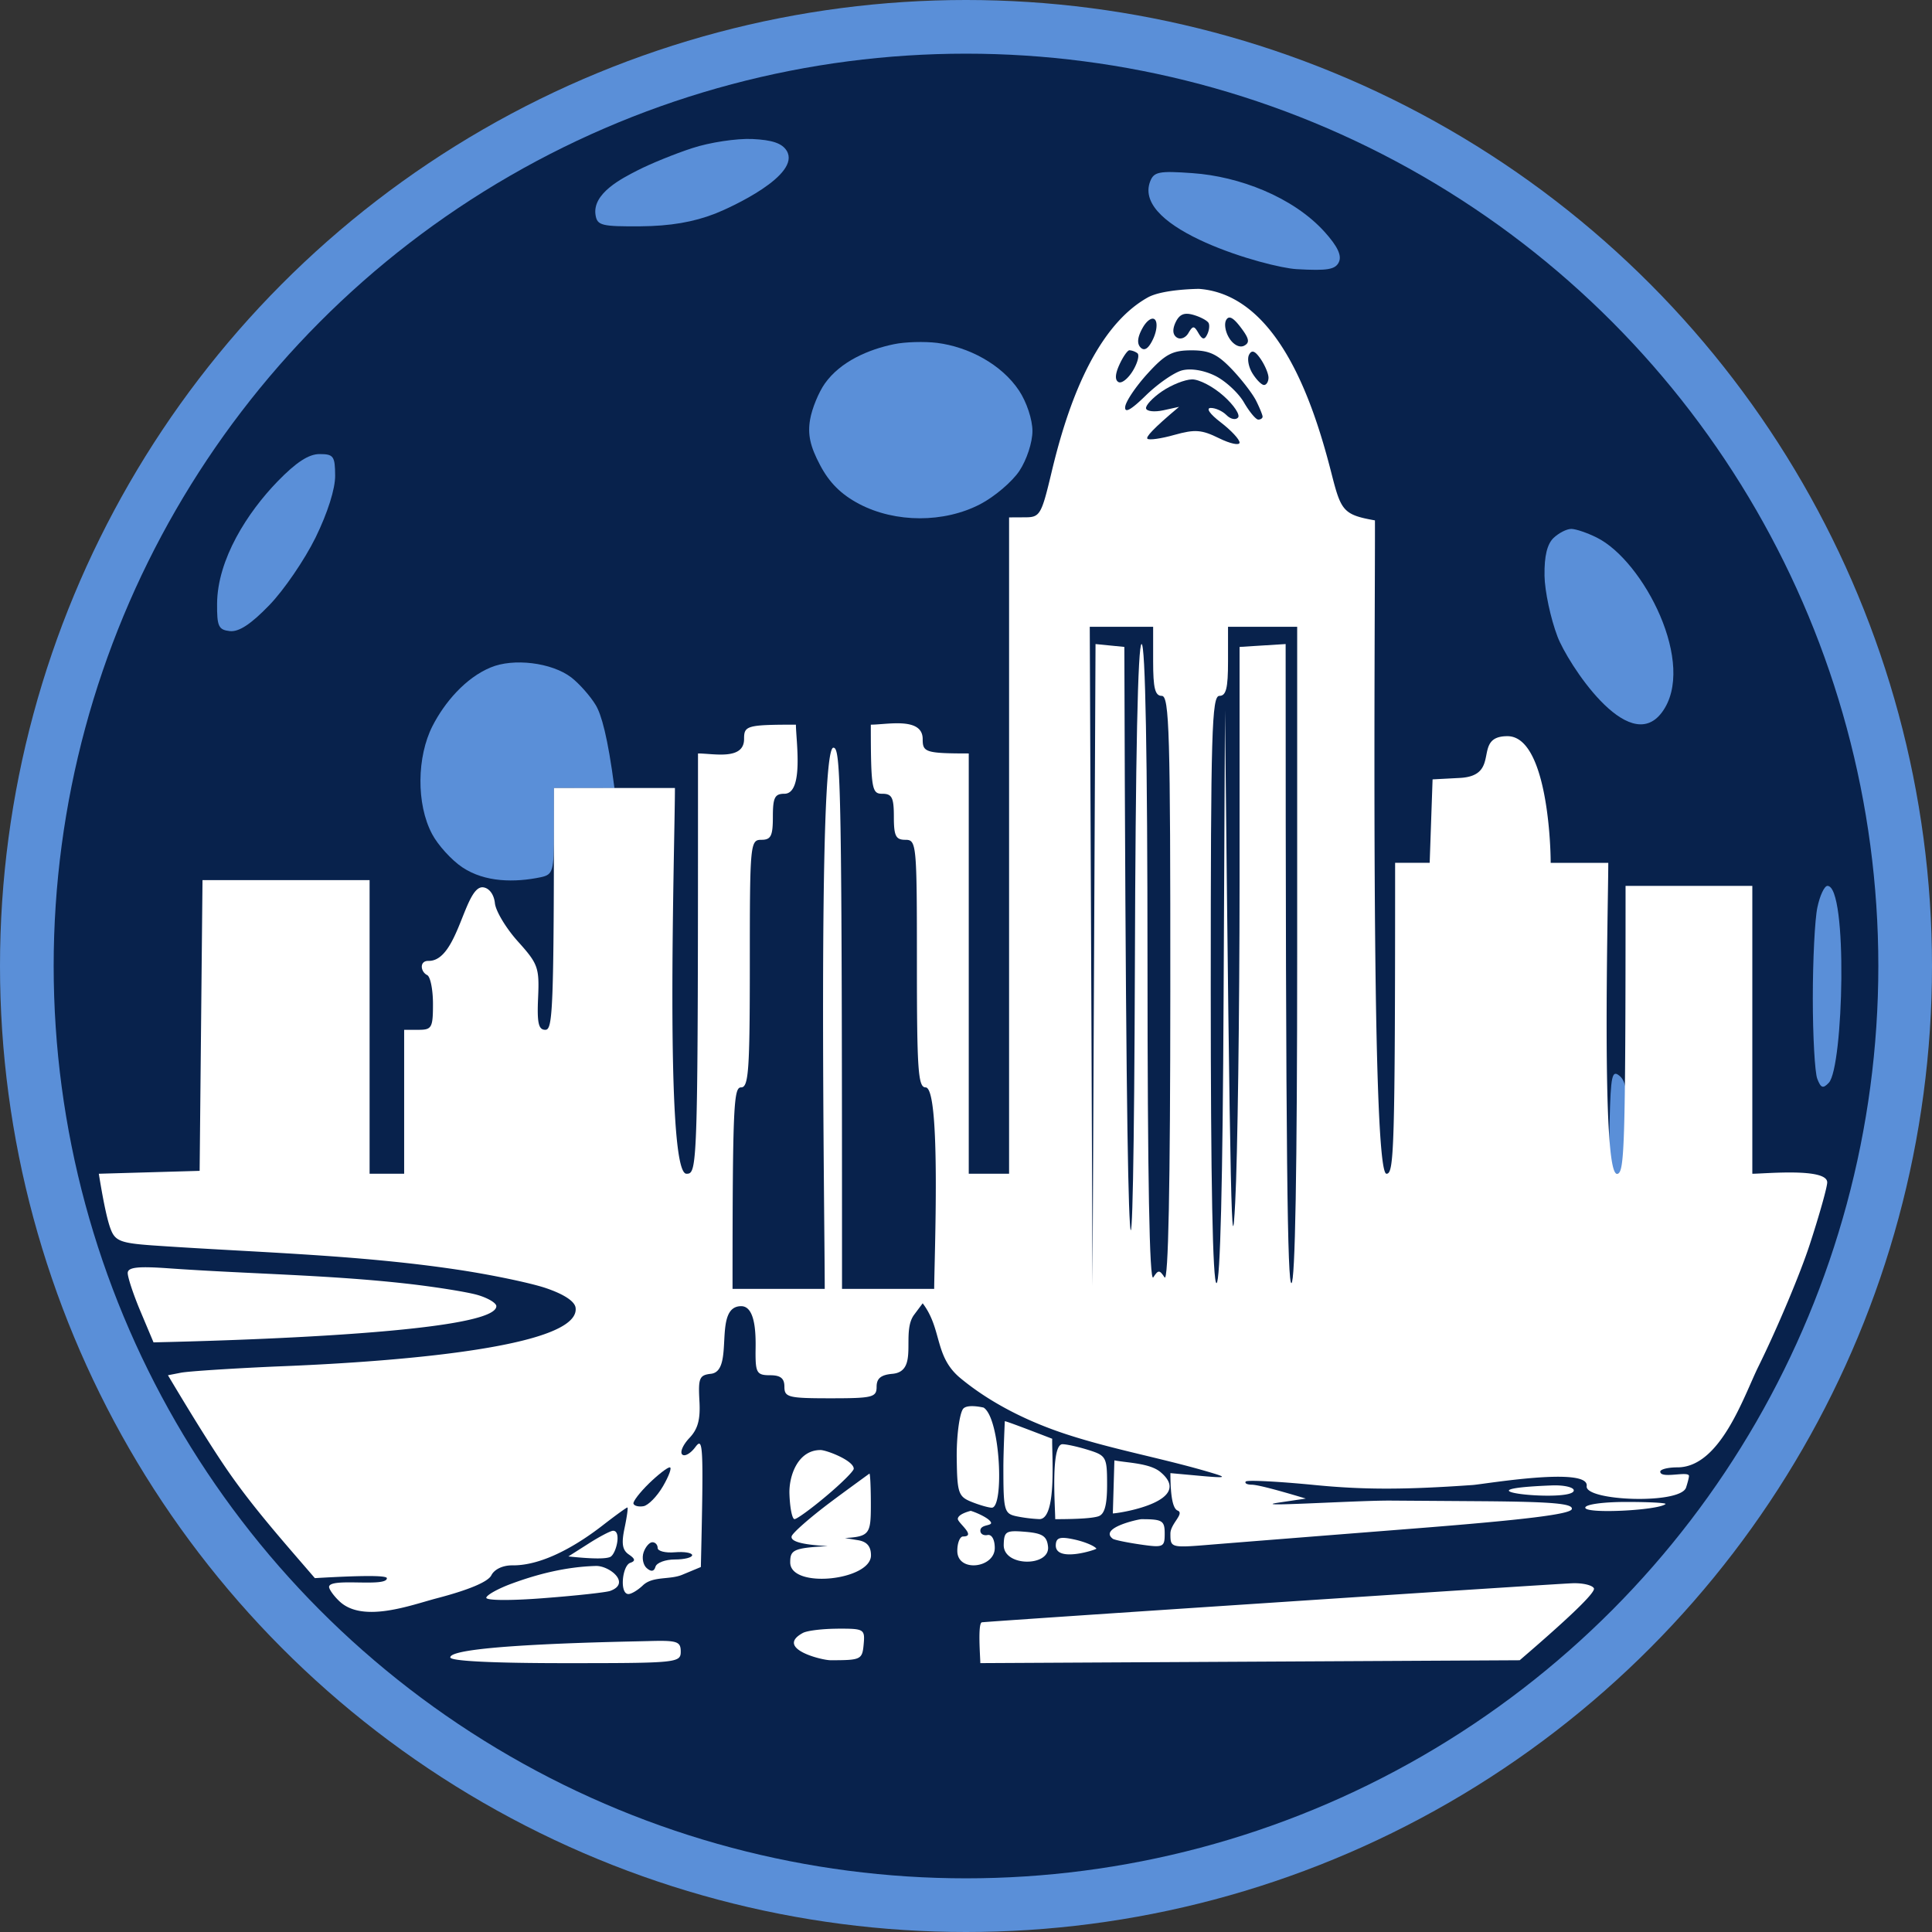
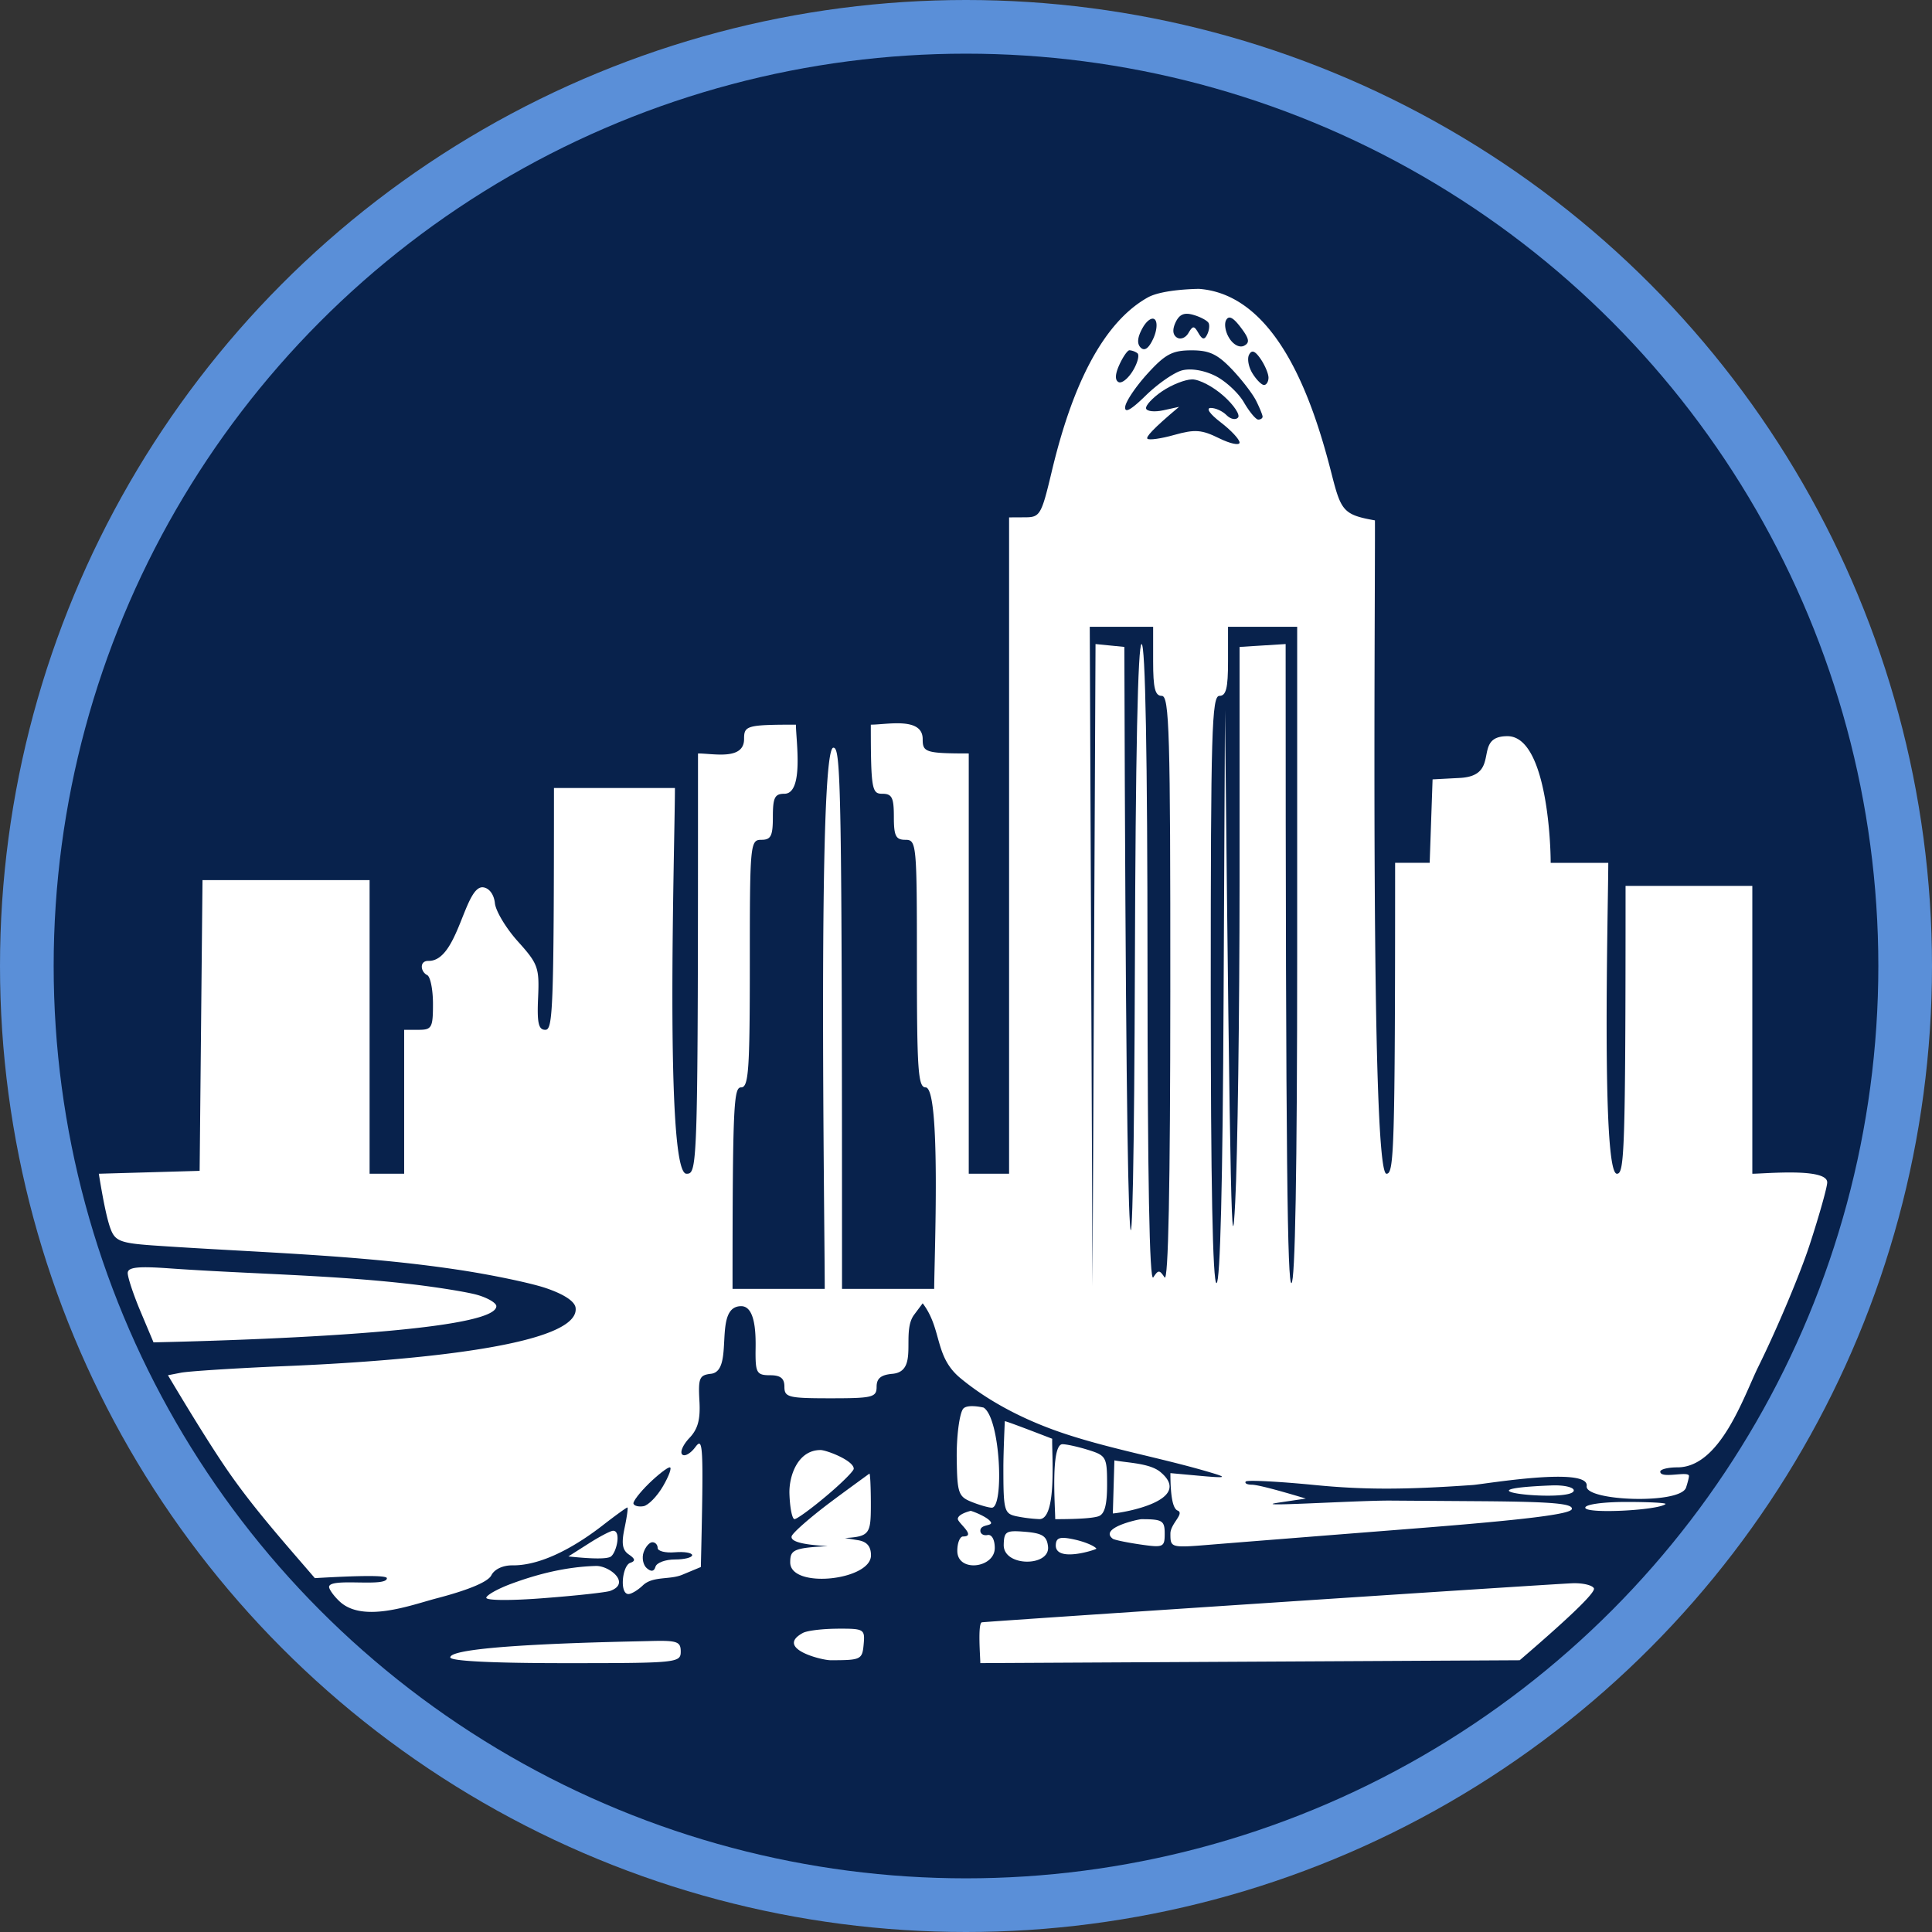
<svg xmlns="http://www.w3.org/2000/svg" width="72" height="72" fill="none">
  <rect width="100%" height="100%" fill="#333333" stroke="none" />
  <circle cx="36" cy="36" r="36" fill="#5A8FD8" />
  <circle cx="36" cy="36" r="34" fill="#08224C" />
-   <path fill="#5A8FD8" d="M23.758 6.35c.472-.244 1.389-.618 2.04-.83.648-.213 1.653-.365 2.233-.34.753.035 1.116.16 1.288.44.545.903-2.084 2.113-2.663 2.34-.813.317-1.68.465-2.787.474-1.445.01-1.612-.03-1.674-.417-.134-.814.998-1.377 1.563-1.667M49.899 9.762c-.131.285-.426.334-1.583.268-1.055-.06-6.15-1.483-5.451-3.274.14-.356.332-.393 1.582-.303 1.718.12 3.733.88 4.915 2.187.48.532.648.881.536 1.122M30.19 15.634c.071-.414.32-1.017.552-1.345.581-.817 1.618-1.264 2.57-1.461.413-.088 1.138-.107 1.61-.05 1.165.149 2.399.79 3.058 1.783.281.427.496 1.075.496 1.502 0 .423-.212 1.071-.487 1.487-.27.404-.926.962-1.456 1.238-1.35.704-3.16.702-4.509-.004-.676-.356-1.116-.792-1.464-1.455-.37-.697-.466-1.141-.37-1.695M8.567 23.52c-.423-.048-.483-.174-.477-1.02.012-1.663 1.138-3.408 2.255-4.56.696-.716 1.16-1.018 1.565-1.018.52 0 .576.077.58.804.004.492-.281 1.39-.73 2.307-.406.826-1.181 1.96-1.724 2.52-.685.709-1.134 1.003-1.469.966M57.56 21.442c-.011-.716.098-1.165.336-1.394.194-.185.49-.337.66-.337s.597.146.95.322c1.746.867 3.754 4.746 2.425 6.52-1.256 1.673-3.528-1.884-3.884-2.82-.26-.677-.48-1.71-.488-2.29M17.23 32.323c-.4-.268-.908-.826-1.127-1.24-.6-1.13-.562-2.892.013-4.023.449-.88 1.231-1.798 2.167-2.185.846-.358 2.276-.186 3.006.37.294.227.706.69.912 1.031.208.344.449 1.178.698 3.094l-2.254-.004v1.61c0 1.495-.035 1.615-.484 1.714-.97.203-2.083.199-2.93-.367M67.558 37.198c0-1.416.075-2.938.17-3.38.092-.442.262-.804.376-.804.77 0 .594 6.767.05 7.338-.216.227-.295.2-.43-.15-.09-.236-.166-1.588-.166-3.004M60.258 43.742c-.266 0-.313-.34-.273-1.957.044-1.712.09-1.925.372-1.69.247.203.311.67.273 1.956-.039 1.337-.116 1.69-.372 1.69" />
  <path fill="#fff" fill-rule="evenodd" d="M44.692 10.766c3.009.233 4.314 4.464 4.936 6.906.348 1.367.438 1.513 1.612 1.721.014 2.999-.18 24.349.43 24.349.279 0 .322-.788.322-11.587h1.288l.108-3.11 1.02-.054c1.587-.085.423-1.556 1.77-1.556 1.417 0 1.611 3.77 1.611 4.72h2.147c0 1.48-.27 11.587.322 11.587.277 0 .322-.738.322-10.728h4.724v10.728c.465 0 2.791-.229 2.791.322 0 .175-.292 1.214-.648 2.306-.355 1.092-1.218 3.143-1.918 4.56-.542 1.1-1.415 3.754-3.016 3.754-.355 0-.642.073-.64.161.007.283 1.07-.044 1.07.161 0 .058-.05.253-.108.43-.212.64-3.783.502-3.704-.054.104-.743-3.835-.07-4.24-.041-2.555.18-4.07.18-5.905 0-1.357-.133-2.51-.191-2.56-.129-.049.064.048.116.215.118.168 0 .692.116 2.023.517l-.966.144c-1.346.195 2.72-.069 4.08-.069l3.488.024c2.592.02 3.365.088 3.311.294-.051.19-1.754.401-5.958.73-3.238.255-6.587.52-7.444.59-1.552.128-1.557.126-1.557-.408 0-.367.54-.75.269-.858-.148-.058-.269-.397-.269-1.395l1.127.103c.898.081.997.064.484-.092-1.808-.548-3.679-.869-5.475-1.455-1.411-.46-2.827-1.153-3.973-2.105-.972-.812-.66-1.81-1.395-2.78l-.32.428c-.502.675.203 2.109-.807 2.2-.43.038-.59.171-.59.482 0 .393-.145.43-1.718.43-1.574 0-1.718-.037-1.718-.43 0-.315-.144-.429-.537-.429-.477 0-.537-.09-.539-.804-.002-.35.088-1.77-.535-1.77-1.08 0-.22 2.42-1.127 2.52-.43.048-.476.16-.43.998.042.704-.055 1.062-.375 1.397-.236.25-.356.524-.266.612s.31-.035.485-.27c.292-.389.318-.198.21 4.464l-.697.29c-.47.194-1.093.04-1.465.395-.186.178-.427.322-.536.322-.341 0-.232-1.063.068-1.163.2-.069.185-.148-.053-.31-.243-.165-.282-.407-.161-.982.088-.42.137-.768.107-.77-.03-.005-.44.292-.913.659-.885.688-2.207 1.513-3.381 1.497-.352-.002-.666.148-.777.371-.123.243-.84.545-2.04.858-.943.247-2.762.943-3.63.101-.211-.201-.38-.442-.377-.53.018-.356 2.154.03 2.154-.321 0-.088-.603-.125-2.684-.003-1.151-1.34-2.338-2.664-3.332-4.128-.44-.648-1.102-1.686-2.143-3.433l.483-.094c.266-.052 1.789-.152 3.382-.225.932-.043 11.585-.372 11.326-2.202-.037-.24-.443-.504-1.128-.734-.59-.195-2.087-.506-3.328-.688-3.743-.557-7.555-.634-11.325-.897-1.147-.082-1.37-.165-1.533-.577-.108-.266-.252-.846-.453-2.092l3.757-.108.107-10.835h6.227v10.943h1.288v-5.364h.537c.494 0 .537-.08.537-.966 0-.532-.097-1.015-.215-1.073-.252-.123-.303-.54.054-.53 1.106.016 1.339-2.844 2.04-2.74.223.033.396.27.429.59.03.294.416.936.858 1.427.75.833.801.974.752 2.092-.043.946.015 1.2.268 1.2.277 0 .323-.644.323-9.012h4.508c0 1.978-.395 14.376.43 14.376.42 0 .43-.144.43-15.663.574 0 1.717.264 1.717-.537 0-.493.08-.536 1.932-.536 0 .56.307 2.575-.43 2.575-.358 0-.429.143-.429.858 0 .714-.07.858-.429.858-.416 0-.43.144-.43 4.613 0 3.957-.044 4.613-.322 4.613-.274 0-.322.56-.322 7.51h3.436c0-2.5-.273-20.169.322-20.169.281 0 .322 1.264.322 20.169h3.435c0-1.002.267-7.51-.322-7.51-.277 0-.322-.656-.322-4.613 0-4.47-.013-4.613-.43-4.613-.358 0-.429-.144-.429-.858 0-.715-.07-.858-.43-.858-.381 0-.429-.144-.429-2.575.6 0 1.933-.297 1.933.536 0 .483.086.537 1.717.537v15.663h1.503v-24.46l.59-.003c.56 0 .613-.087.989-1.662.508-2.142 1.504-5.363 3.59-6.532.566-.314 1.917-.32 1.917-.32M6.323 47.269c2.947.208 5.909.239 8.846.57 1.063.12 2.246.31 2.63.421.385.112.698.299.698.417 0 1.124-12.536 1.337-12.775 1.35l-.487-1.157c-.269-.638-.481-1.283-.475-1.436.013-.21.389-.25 1.563-.165m30.334 5.188c.632.406.766 3.73.305 3.73-.118 0-.457-.097-.751-.215-.494-.198-.54-.329-.556-1.625-.011-.774.09-1.594.223-1.823.131-.226.78-.067.78-.067m.788.507c.03-.005.438.141 1.767.654-.019.552.185 3-.478 2.995a5.5 5.5 0 0 1-.86-.107c-.452-.099-.482-.215-.482-1.822 0-.574.053-1.72.053-1.72m2.148.858c.148-.002.581.094.966.214.665.208.698.268.698 1.292 0 .764-.093 1.103-.323 1.18-.176.058-.611.107-1.61.107 0-.407-.18-2.788.269-2.793m-9.018.216c.244.006 1.248.399 1.24.7-.004.088-.465.547-1.026 1.017-.56.472-1.092.858-1.18.858-.089.002-.174-.427-.19-.95-.02-.658.31-1.624 1.156-1.624m10.954.385c.497.094 1.332.104 1.722.44 1.254 1.053-1.394 1.515-1.78 1.538zm-9.13.493c.03-.009.054.515.054 1.163 0 1.073-.045 1.184-.966 1.238l.483.08c.333.053.486.227.488.56.01.94-3.01 1.268-3.01.267 0-.454.105-.54 1.395-.604-.201-.022-1.418-.059-1.342-.367.03-.123.68-.696 1.45-1.273.478-.36 1.449-1.064 1.449-1.064m25.444.44c.442-.015.805.069.805.186 0 .47-4.857-.029-.805-.186m2.774.616c.846 0 1.498.036 1.45.079-.274.237-2.99.375-2.99.135 0-.122.657-.214 1.54-.214m-24.44.332c.255.08.56.232.678.34.29.265-.322.114-.322.4 0 .119.12.191.268.161.157-.03.269.17.269.483 0 .753-1.396.924-1.396.107 0-.294.097-.536.215-.536.515 0-.202-.51-.196-.657.01-.189.483-.298.483-.298m6.361.311c.78 0 .866.054.866.537 0 .508-.048.53-.913.405-.502-.073-.962-.17-1.02-.212-.536-.402.952-.73 1.067-.73m-19.693.432c.327-.008.117.875-.107.976-.148.064-.558.086-1.557-.02l.752-.478c.412-.264.824-.478.912-.478m15.365.038c.64.054.803.161.846.55.083.759-1.67.763-1.651-.067.012-.5.085-.543.805-.483m1.833.288c.372.081.739.234.816.339.023.031-1.56.55-1.513-.148.017-.266.165-.307.697-.191m-17.842.985c.507-.017 1.33.644.537.93-.148.054-1.258.177-2.47.269-1.262.099-2.176.09-2.146-.02.03-.105.44-.332.912-.508 1.016-.378 2.08-.64 3.167-.671m36.393.645c.385-.015.745.07.805.187.058.118-.538.77-2.765 2.682l-20.101.107c0-.205-.102-1.465.054-1.52.03-.012 4.835-.338 10.681-.724 5.845-.388 10.942-.717 11.326-.732M31.22 60.696c.983-.004 1.018.017.966.586-.052.567-.103.59-1.232.59-.343 0-2.082-.443-1.037-1.015.154-.088.742-.159 1.303-.16m-7.085.462c1.103-.033 1.234.01 1.234.392 0 .417-.144.43-4.294.43-2.72 0-4.294-.078-4.294-.215 0-.49 6.687-.588 7.354-.607" clip-rule="evenodd" />
  <path fill="#08224C" d="M43.857 12.577c-.157-.105-.17-.303-.043-.571.144-.298.326-.371.672-.268.262.077.513.214.556.302s.02.281-.056.43c-.1.203-.178.19-.322-.054-.165-.286-.208-.286-.378 0-.105.178-.298.249-.43.16M42.508 12.952q-.214-.214.067-.72c.154-.282.36-.426.464-.323s.075.421-.065.721q-.251.537-.466.322M45.82 12.615c-.15-.227-.205-.534-.128-.682.1-.189.262-.107.546.268.318.419.345.569.129.682-.164.086-.391-.027-.548-.268M41.686 14.24c-.14-.071-.131-.294.028-.644.133-.294.303-.539.376-.543a.6.6 0 0 1 .294.107c.088.063.015.357-.161.65-.178.297-.419.49-.537.43M41.933 15.16c.021-.202.395-.755.83-1.234.662-.727.926-.867 1.628-.87.668-.003.973.137 1.51.697.369.386.779.918.912 1.184s.24.532.24.59c0 .06-.072.11-.16.11-.088.002-.331-.288-.537-.644-.206-.354-.69-.8-1.074-.99-.425-.208-.908-.285-1.234-.199-.297.08-.9.498-1.346.933-.557.545-.795.676-.77.423M46.678 13.918c-.148-.236-.206-.55-.129-.698.101-.193.221-.148.434.161.16.236.292.55.29.698s-.078.268-.166.268c-.088.002-.281-.191-.43-.43" />
-   <path fill="#08224C" d="M42.71 15.222c-.026-.107.238-.394.59-.635.353-.242.857-.444 1.124-.448.266-.005.796.274 1.18.62.385.343.623.706.533.804-.09.1-.284.056-.43-.094-.146-.148-.41-.268-.586-.266-.189.004-.036.225.376.54.384.295.698.631.698.75 0 .117-.344.045-.765-.162-.648-.32-.897-.338-1.664-.124-.493.14-.949.204-1.006.142-.058-.06.182-.352 1.18-1.187l-.59.129c-.324.07-.612.04-.64-.069M40.715 47.926l-.051-12.284-.052-12.284h2.362v1.288c0 1.002.071 1.287.322 1.287.282 0 .322 1.363.318 10.996-.002 7.293-.073 10.887-.215 10.675-.187-.285-.234-.285-.42 0-.142.212-.213-3.714-.215-11.64-.002-7.83-.08-11.962-.22-11.962-.139 0-.227 4.154-.25 11.962-.022 7.083-.1 10.998-.187 9.602-.084-1.299-.163-6.656-.206-21.457l-1.074-.107zM45.443 25.933c.252 0 .322-.285.322-1.287v-1.288h2.577v12.23c0 8.01-.075 12.23-.215 12.23-.142 0-.215-4.113-.215-23.816l-1.717.107v8.797c-.002 4.839-.073 10.199-.163 11.909-.125 2.446-.183.815-.38-18.345L45.6 37.144c-.032 6.939-.125 10.674-.264 10.674-.142 0-.215-3.79-.215-10.942 0-9.585.039-10.943.322-10.943M23.607 56.036c-.023-.081.237-.418.576-.75.341-.331.69-.602.777-.602.086 0-.026.314-.249.698s-.552.72-.732.75-.348-.012-.372-.096M24.101 58.44c-.135-.119-.186-.385-.116-.59.071-.207.22-.376.327-.376.11 0 .197.096.197.214s.288.191.642.161c.352-.03.642.02.644.107 0 .088-.287.161-.642.161-.354 0-.68.12-.725.269q-.077.273-.327.053" />
+   <path fill="#08224C" d="M42.71 15.222c-.026-.107.238-.394.59-.635.353-.242.857-.444 1.124-.448.266-.005.796.274 1.18.62.385.343.623.706.533.804-.09.1-.284.056-.43-.094-.146-.148-.41-.268-.586-.266-.189.004-.036.225.376.54.384.295.698.631.698.75 0 .117-.344.045-.765-.162-.648-.32-.897-.338-1.664-.124-.493.14-.949.204-1.006.142-.058-.06.182-.352 1.18-1.187l-.59.129c-.324.07-.612.04-.64-.069M40.715 47.926l-.051-12.284-.052-12.284h2.362v1.288c0 1.002.071 1.287.322 1.287.282 0 .322 1.363.318 10.996-.002 7.293-.073 10.887-.215 10.675-.187-.285-.234-.285-.42 0-.142.212-.213-3.714-.215-11.64-.002-7.83-.08-11.962-.22-11.962-.139 0-.227 4.154-.25 11.962-.022 7.083-.1 10.998-.187 9.602-.084-1.299-.163-6.656-.206-21.457l-1.074-.107M45.443 25.933c.252 0 .322-.285.322-1.287v-1.288h2.577v12.23c0 8.01-.075 12.23-.215 12.23-.142 0-.215-4.113-.215-23.816l-1.717.107v8.797c-.002 4.839-.073 10.199-.163 11.909-.125 2.446-.183.815-.38-18.345L45.6 37.144c-.032 6.939-.125 10.674-.264 10.674-.142 0-.215-3.79-.215-10.942 0-9.585.039-10.943.322-10.943M23.607 56.036c-.023-.081.237-.418.576-.75.341-.331.69-.602.777-.602.086 0-.026.314-.249.698s-.552.72-.732.75-.348-.012-.372-.096M24.101 58.44c-.135-.119-.186-.385-.116-.59.071-.207.22-.376.327-.376.11 0 .197.096.197.214s.288.191.642.161c.352-.03.642.02.644.107 0 .088-.287.161-.642.161-.354 0-.68.12-.725.269q-.077.273-.327.053" />
</svg>